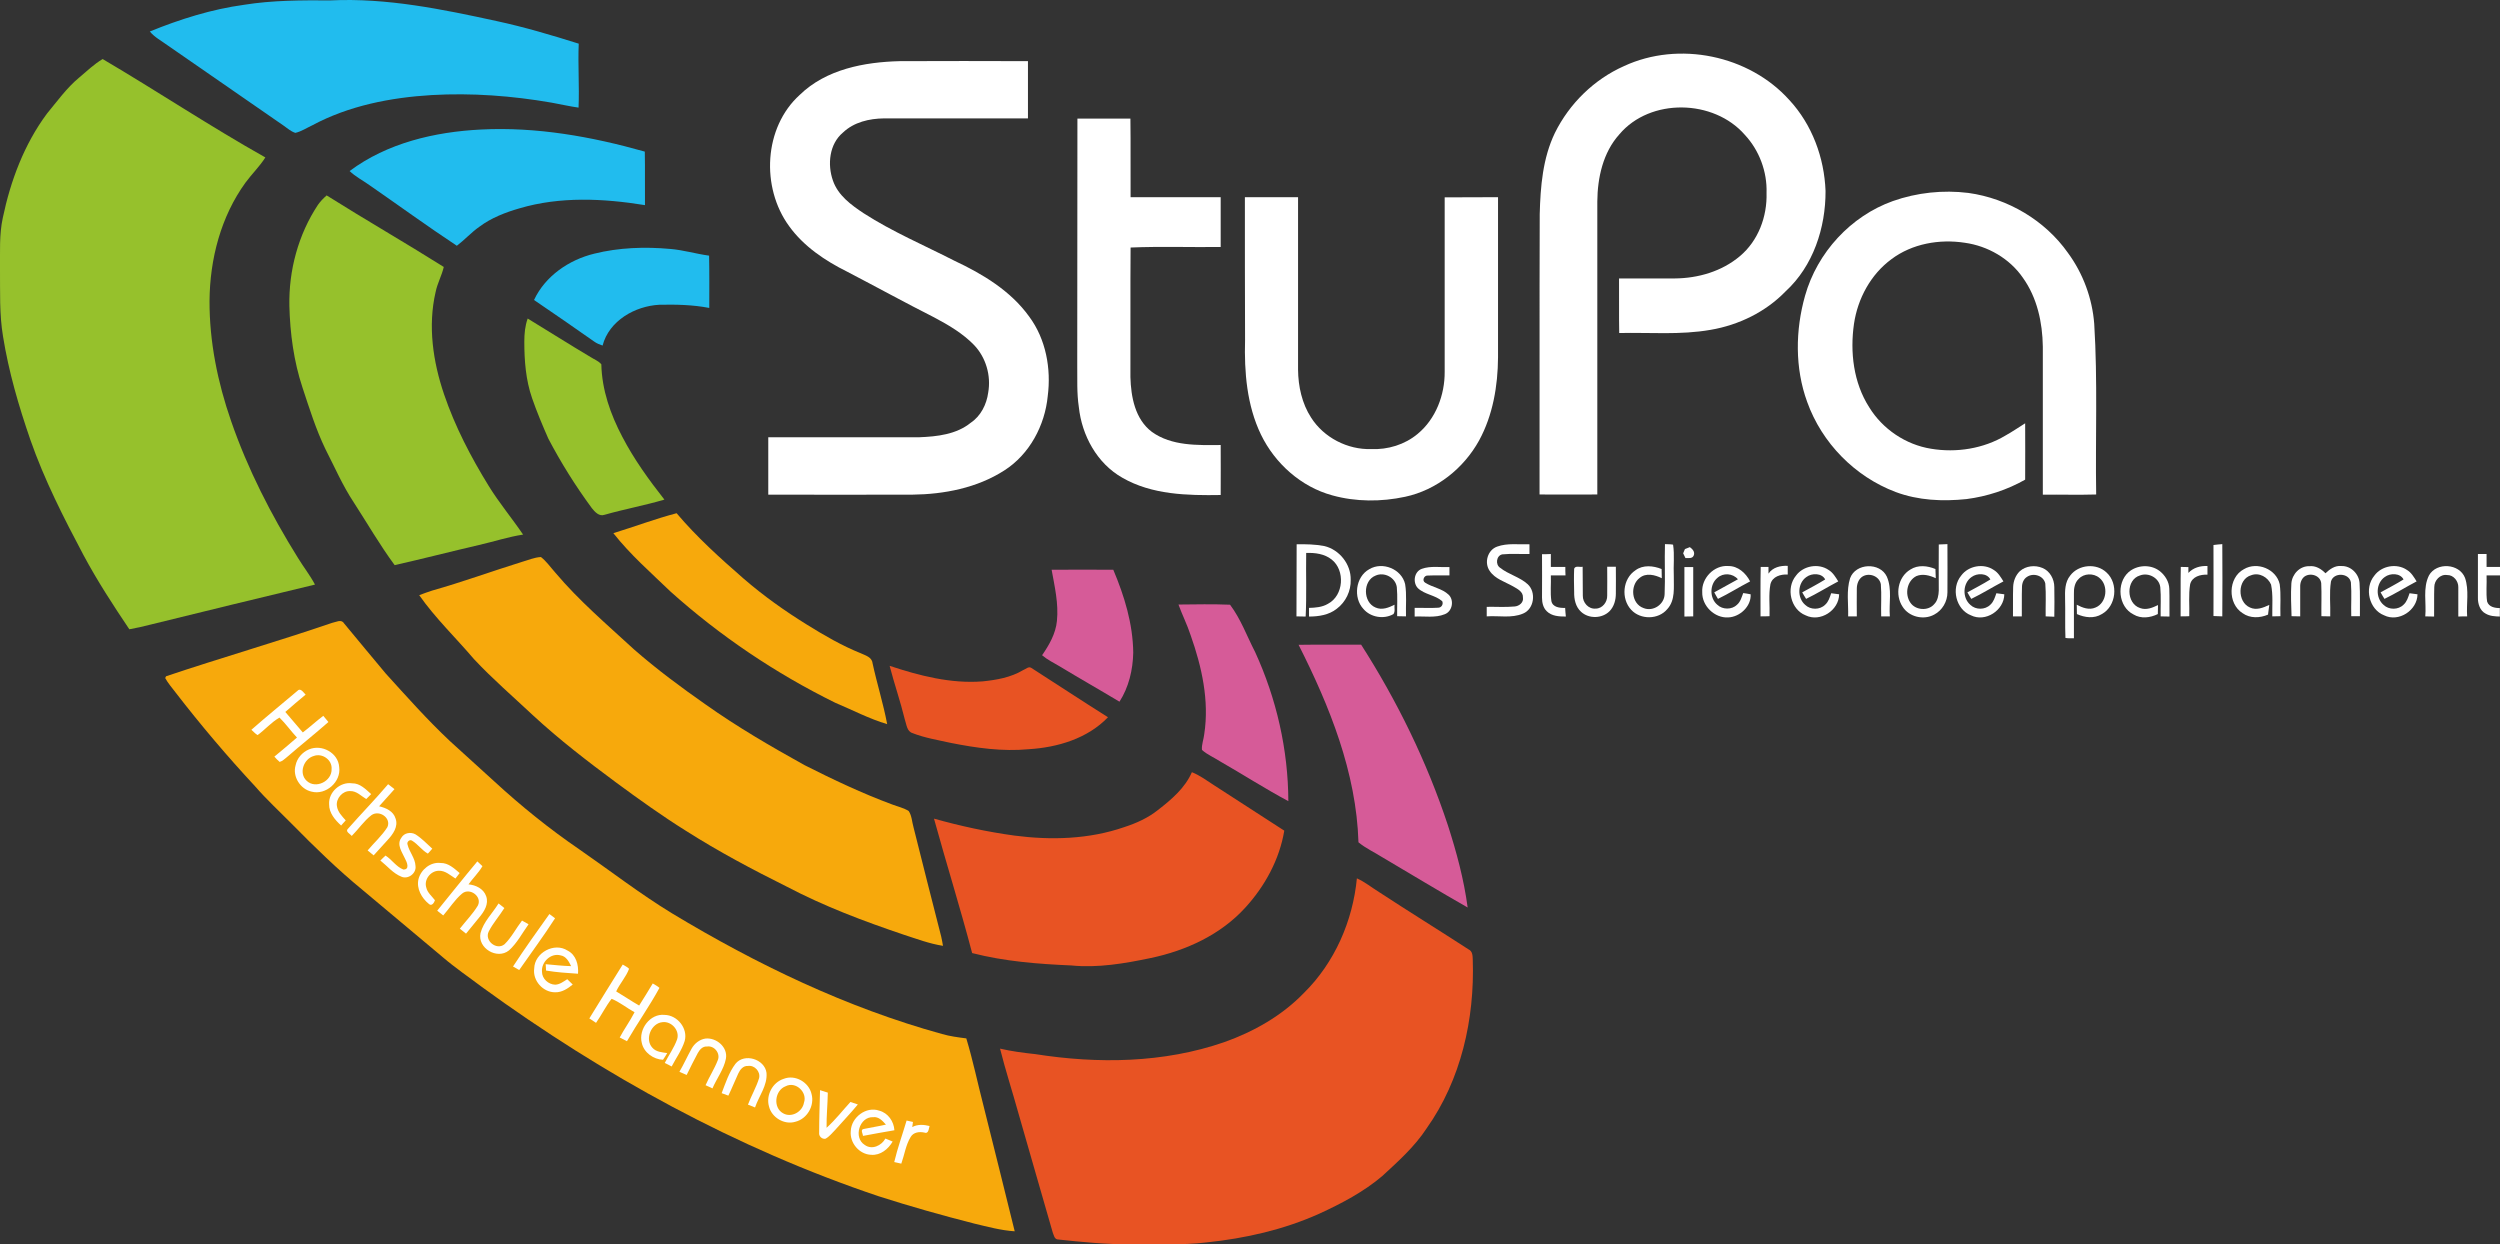
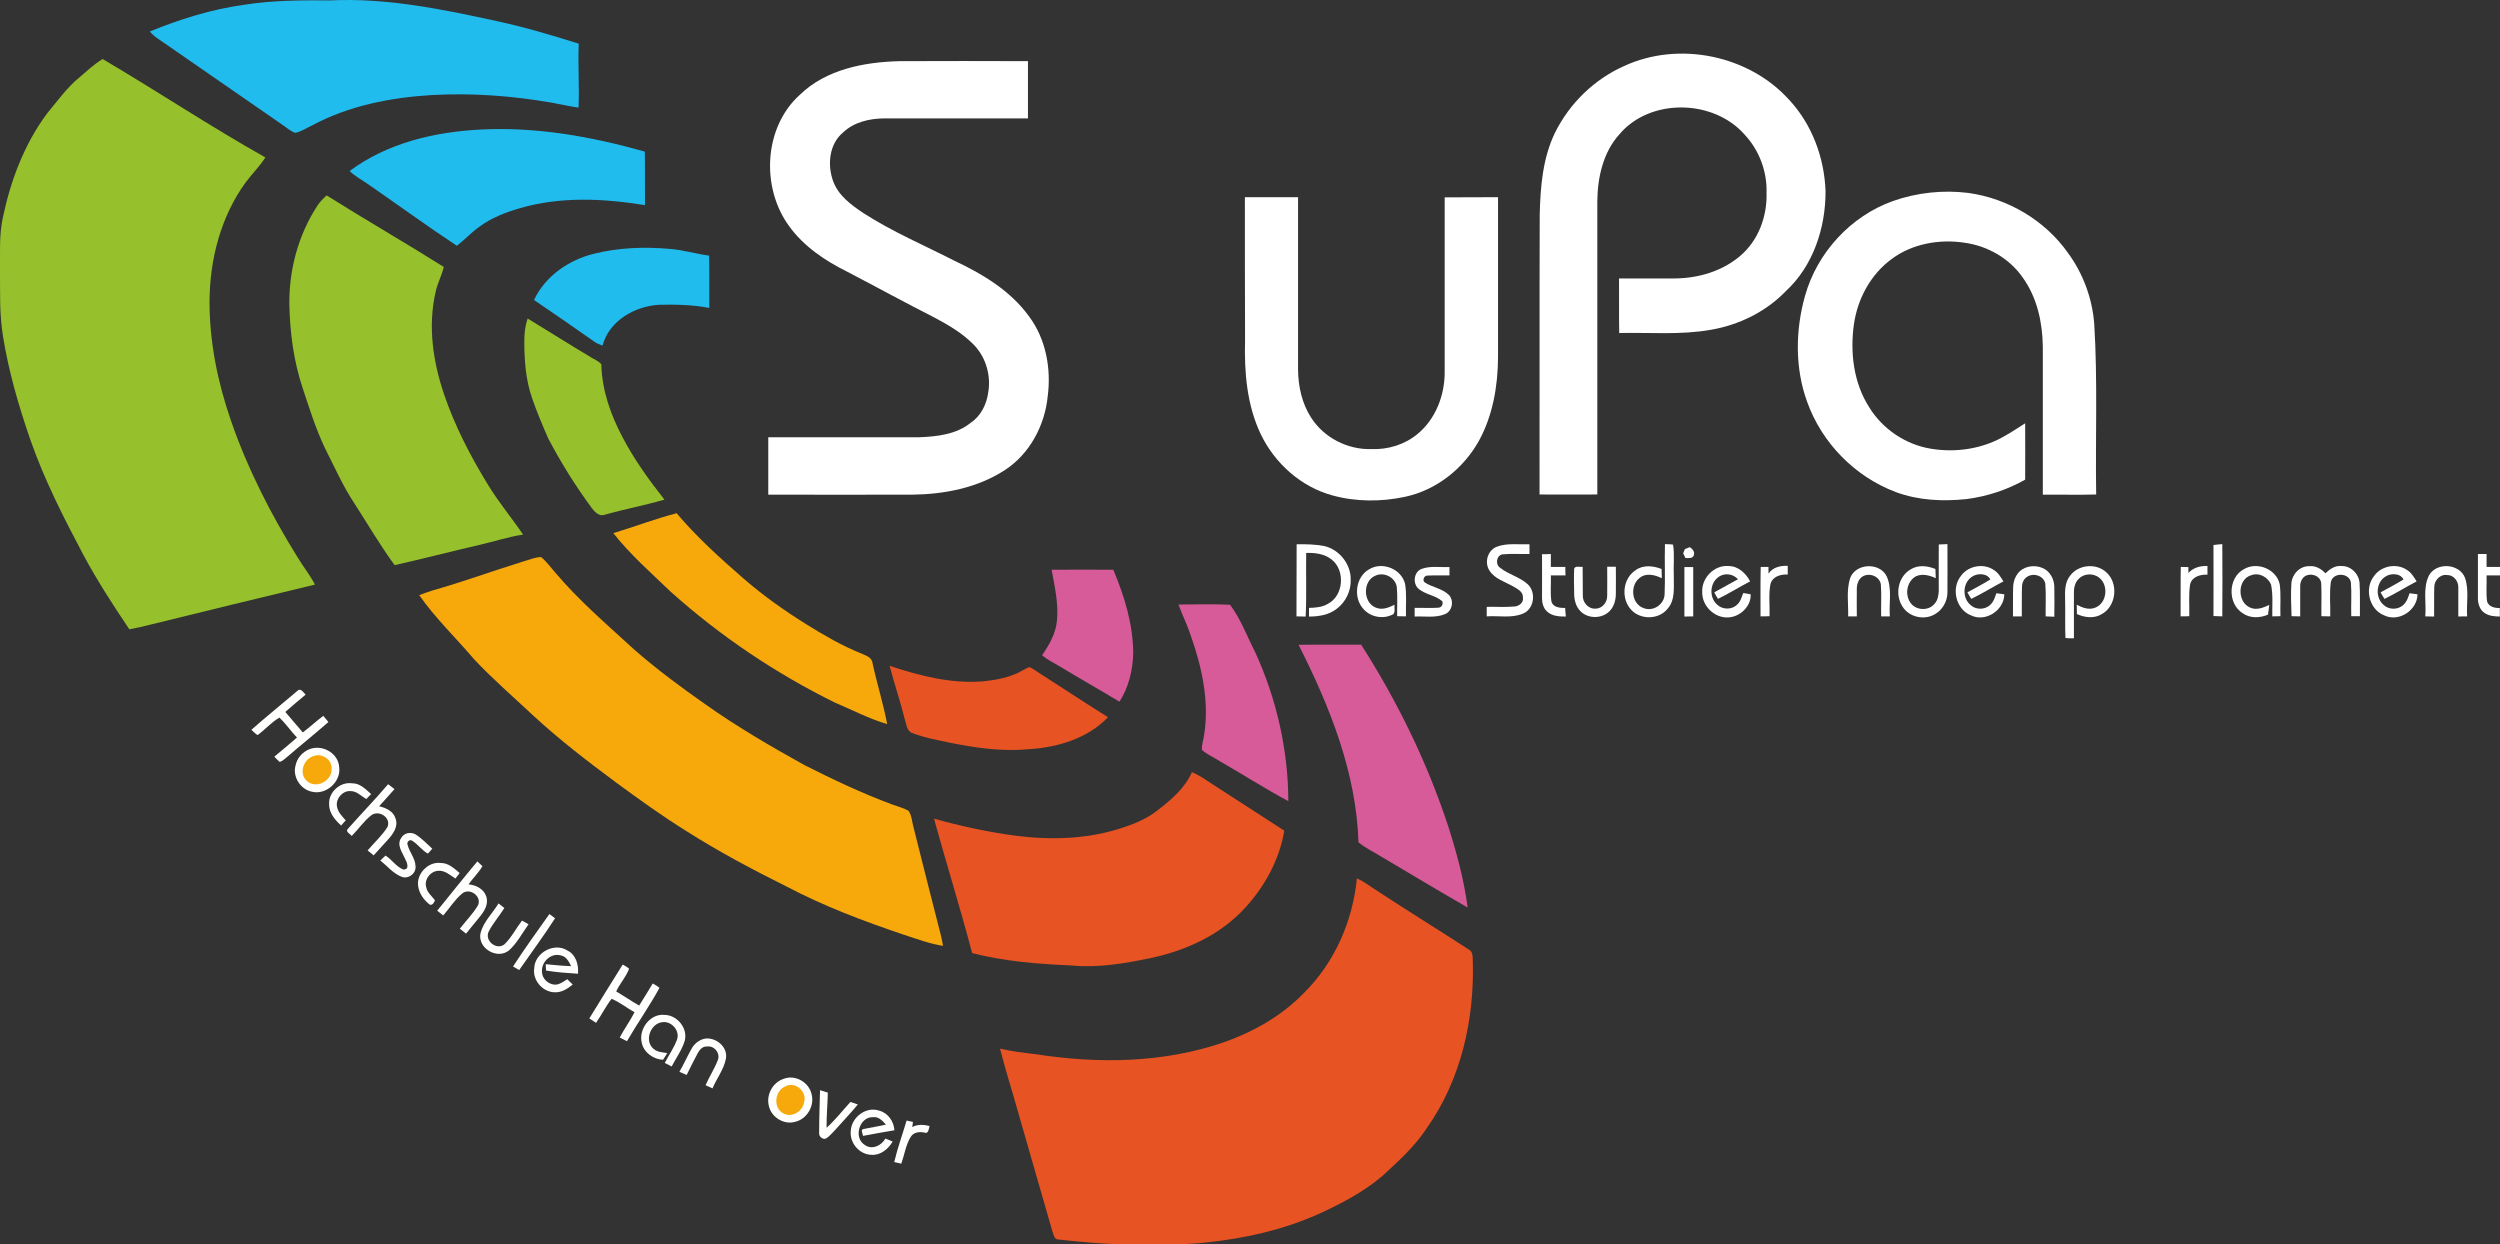
<svg xmlns="http://www.w3.org/2000/svg" id="Ebene_2" data-name="Ebene 2" width="1415.21" height="704.42" viewBox="0 0 1415.21 704.42">
  <rect x="0" y="0" width="1415.21" height="704.42" fill="#333333" stroke="none" />
  <defs>
    <style>
      .cls-1 {
        fill: #fff;
      }

      .cls-2 {
        fill: #96c12c;
      }

      .cls-3 {
        fill: #f7a90c;
      }

      .cls-4 {
        fill: #e85323;
      }

      .cls-5 {
        fill: #fffffe;
      }

      .cls-6 {
        fill: #21bcee;
      }

      .cls-7 {
        fill: #d65b98;
      }
    </style>
  </defs>
  <g id="Ebene_1-2" data-name="Ebene 1">
    <g>
      <path class="cls-6" d="m138.11,2.72C154.31.12,170.81.12,187.21.22c31.7-1.5,63.1,5,93.9,11.7,15.8,3.4,31.2,8,46.5,12.8-.5,12,.4,24.1-.1,36.2-5.1-.7-10.1-1.9-15.2-2.8-22.4-3.9-45.3-5.6-68-4.3-23.2,1.4-46.8,6-67.5,17.1-3.2,1.5-6.2,3.5-9.6,4.3-2.6-.8-4.6-2.7-6.8-4.2-21.9-15.1-43.7-30.2-65.6-45.4-3.4-2.5-7.3-4.5-10-7.8,17.2-7,35-12.6,53.3-15.1" />
      <path class="cls-1" d="m919.31,37.42c31-14.4,70.8-6.2,93.6,19.2,12.9,13.9,19.8,32.7,20.5,51.5.1,20.8-7,42.5-22.6,56.8-11.3,11.7-26.6,19.1-42.5,21.8-17.1,3-34.5,1.4-51.7,1.8-.2-10.3,0-20.6-.1-30.9h31.6c13.2-.1,26.6-4,36.8-12.6,10.4-8.7,15.5-22.4,15.1-35.8.4-12-4.1-24.1-12.3-32.9-17.6-20.2-53.5-21-71-.3-9.3,10.3-12.4,24.6-12.5,38.1v165.8c-10.9.1-21.8,0-32.7,0,.1-52.9-.1-105.8.1-158.7.4-15.6,1.7-31.7,8.6-46,8.2-16.6,22.2-30.3,39.1-37.8" />
      <path class="cls-2" d="m44.81,43.92c4.3-3.6,8.4-7.6,13.3-10.5,30.9,18.2,60.8,38.1,92.1,55.7-3.2,5.1-7.6,9.3-11.2,14.2-14,19.3-20.2,43.3-20.4,66.9-.1,23.2,4.6,46.2,12.2,68.1,9.4,27.2,22.6,53,37.8,77.4,3.1,5.1,6.9,9.9,9.7,15.2-31.1,7.4-62.2,15.1-93.3,22.7-3.9,1-7.8,1.9-11.8,2.6-9.2-13.7-18.2-27.5-26-42.1-11.2-21.1-22.1-42.5-30-65.1-6.6-19.1-12.3-38.6-15.5-58.6C-.39,177.82.11,165.02,0,152.32c.1-9.7-.5-19.5,1.6-29.1,4.4-21,12.1-41.5,24.9-58.8,5.8-7,11.2-14.6,18.3-20.5" />
      <path class="cls-1" d="m452.71,53.72c14.9-14.5,36.5-18.6,56.6-19.1,24.2-.1,48.4-.1,72.6,0v32.4h-81.5c-8.3.1-17,2.1-23.2,8-7.8,6.5-8.9,18.1-5.7,27.2,2.9,8.4,10.3,13.8,17.4,18.5,16.3,10.5,34.2,18.1,51.4,26.9,16,7.5,31.8,17,42.3,31.6,9.5,12.8,12.5,29.5,10.5,45-1.6,16.6-10.3,33-24.6,42.1-15.4,9.9-34,13.5-52.1,13.7-27.2.1-54.3,0-81.5,0v-32.5h85.5c10.1-.4,21-1.6,29.1-8.2,5.7-3.8,9-10.4,9.9-17.1,1.7-9.6-1.3-19.9-8-26.9-6.4-6.6-14.4-11.3-22.5-15.6-16.6-8.4-32.8-17.3-49.3-25.9-12.5-6.2-24.6-14.3-32.9-25.8-16-21.9-14.4-55.8,6-74.3" />
-       <path class="cls-1" d="m609.91,67.12h30c.2,14.8,0,29.7.1,44.5h51v28.2c-17,.2-34-.4-51,.3-.2,24.4,0,48.8-.1,73.3.3,11.2,2.6,23.9,12.2,31.1,11.2,8,25.7,7.5,38.9,7.4.1,9.4,0,18.9,0,28.3-18.9.3-38.9-.1-55.7-9.8-14.3-8.1-22.9-23.9-24.6-40-1.2-8-.8-16-.9-24,.1-46.5,0-92.9.1-139.3" />
      <path class="cls-6" d="m197.91,96.82c21.3-15.9,48.2-22.2,74.4-23.5,31.4-1.6,62.6,4,92.7,12.5.2,10.1,0,20.2.1,30.3-23.5-3.8-48-5-71,1.8-8,2.3-16,5.4-22.7,10.4-4.6,3.2-8.3,7.4-12.8,10.8-16.8-11.1-33.1-23-49.6-34.4-3.8-2.7-7.9-4.8-11.1-7.9" />
      <path class="cls-1" d="m1071.51,113.82c13.6-4.8,28.4-6.4,42.8-4.6,22.3,3.1,43.3,15.5,56.3,33.9,8.6,11.7,13.8,25.8,14.9,40.2,2,32.2.6,64.4,1.1,96.6-10,.3-20.1,0-30.2.1v-83.8c-.2-13.7-3.2-27.7-11.3-39-7.5-10.9-19.9-18-32.9-19.8-14.3-2.2-29.8.5-41.5,9.3-11.7,8.6-19.1,22.3-21.2,36.6-2.3,16-.3,33.3,8.6,47.2,7.6,12.4,20.7,21.2,35,23.5,14.3,2.4,29.7,0,42.2-7.5,3.8-2.1,7.4-4.6,11.1-6.9.1,10.6,0,21.2,0,31.9-10.2,5.8-21.6,9.5-33.2,11-13.4,1.4-27.3.8-40.1-4-23.1-8.7-41.8-27.8-50.1-51-7-19.2-6.7-40.6-1.2-60.1,6.9-24.5,25.9-45.1,49.7-53.6" />
      <path class="cls-2" d="m180.01,115.92c1.4-2,3.1-3.7,4.9-5.3,21.9,13.8,44.4,26.7,66.3,40.5-1.1,4.8-3.6,9.2-4.6,14.1-4.5,19.3-1.5,39.6,4.8,58.1,6.2,18.2,15.1,35.3,25.2,51.7,5.9,9.6,13.2,18.3,19.5,27.6-8.5,1.3-16.6,4-25,5.9-15.9,3.7-31.8,7.8-47.7,11.4-8.4-11.4-15.5-23.7-23.2-35.6-6.3-9.5-10.8-20-16-30.1-5.4-11.2-9.1-23.1-13-34.9-4.9-14.8-7-30.5-7.4-46.1-.4-20.1,5-40.4,16.2-57.3" />
      <path class="cls-1" d="m704.71,111.62h30.1v97.7c.1,9.4,2.2,19.1,7.4,27.1,7.2,11.3,20.6,18.2,34,17.8,9.4.4,19-2.5,26.3-8.6,10.3-8.5,15.4-22.1,15.3-35.2v-98.7c10-.1,20.1,0,30.2-.1v90.7c-.1,16.1-2.9,32.7-10.7,47-8.7,15.8-24.1,28.1-41.9,31.9-13.5,2.9-27.9,2.9-41.2-.8-17.7-4.8-32.5-18.1-40.4-34.4-8-16.6-9.5-35.4-9-53.6-.1-27-.1-53.9-.1-80.8" />
      <path class="cls-6" d="m336.31,143.62c14-3.5,28.7-4,43.1-2.7,7.4.6,14.6,2.8,22,3.8.2,9.9.1,19.8.1,29.6-9.3-1.8-18.8-2-28.2-1.8-13.8.7-28.5,9-32.2,23.1-1.7-.6-3.3-1.2-4.8-2.3-11.3-7.9-22.6-15.8-34-23.5,6.3-13.5,19.7-22.7,34-26.2" />
      <path class="cls-2" d="m296.81,193.32c0-4.4.4-8.8,1.9-13,11.9,7.2,23.6,14.7,35.6,21.8,2,1.3,4.5,2.2,6.1,4.1.3,14.5,5.2,28.4,11.9,41.1,6.6,12.7,15,24.3,23.8,35.5-11.2,3.3-22.7,5.4-33.9,8.6-3.1,1.1-5.5-1.7-7.2-3.8-9.2-12.5-17.4-25.6-24.6-39.3-3.3-7.5-6.5-15.1-9.2-22.9-3.6-10.4-4.4-21.3-4.4-32.1" />
      <path class="cls-3" d="m347.21,301.82c12-3.7,23.7-8.1,35.8-11.3,11.4,13.5,24.6,25.4,37.9,37,11.2,9.7,23.3,18.3,35.9,26.1,9.8,6.1,19.8,11.9,30.5,16.2,2.5,1.2,6.2,2.1,6.6,5.5,2.5,11.6,6.1,22.9,8.3,34.6-10.2-3-19.6-8-29.4-12.1-33.7-16.6-65.2-37.8-93.2-62.9-11.1-10.7-22.8-20.9-32.4-33.1" />
      <path class="cls-1" d="m734.01,308.12c5.3-.1,10.5,0,15.7,1,8.5,2,15.1,10.3,14.9,19.1.2,6.3-2.8,12.6-7.9,16.4-4.4,3.5-10.2,4.4-15.7,4.4v-4.9c3.7-.1,7.5-.4,10.7-2.3,9-4.7,9.9-19,2.1-25.1-4-3.2-9.4-3.9-14.4-3.7-.2,12,.3,24-.3,36-1.8,0-3.5-.1-5.2-.1.1-13.6,0-27.2.1-40.8" />
      <path class="cls-1" d="m847.51,309.42c5.8-2.1,12.2-1.1,18.3-1.3v5.5c-5.1.1-10.3-.3-15.4.2-3.4.7-4,5.8-1.2,7.6,4.8,3.8,11.1,5.2,15.6,9.3,4.9,4.5,3.7,14-2.6,16.6-6.5,2.8-13.8,1.1-20.6,1.6v-5.4c5.3-.1,10.5.3,15.8-.2,2.6-.2,5.2-2.3,4.7-5.1.2-3.3-3.2-4.9-5.6-6.3-4.6-2.6-10.2-4.2-13.2-8.7-3.3-4.7-1.2-11.9,4.2-13.8" />
      <path class="cls-1" d="m942.51,308.02c1.5.1,3.1,0,4.6.3.9,5.9.1,11.9.4,17.8-.1,6.3,1,13.6-3.7,18.7-5,6-15.1,6.1-20.4.4-5.9-6.3-4.9-17.6,2.4-22.4,4.3-3.2,10.1-2.6,14.8-.7,0,1.7.1,3.4.1,5.2-3.8-1.9-8.9-3.2-12.5-.2-5.6,4.2-4.8,14.7,2.2,17.1,5.4,2.2,11.8-2.1,11.9-7.9.4-9.4-.1-18.8.2-28.3" />
      <path class="cls-1" d="m1097.51,308.22c1.6-.1,3.2-.1,4.9-.2,0,9.1.1,18.2,0,27.3,0,5.2-2.9,10.2-7.5,12.6-6,3.3-14.3,1.3-17.9-4.5-4.4-6.6-2.7-16.8,4.4-21,4.3-2.8,9.7-2.2,14.2-.3.1,1.7.1,3.4.2,5.2-3.4-1.6-7.4-2.7-11-1.2-5.3,2.7-6.7,10.2-3.4,15,2.9,4.4,10.1,4.9,13.5.9,2-2,2.5-5,2.6-7.7,0-8.8-.1-17.4,0-26.1" />
      <path class="cls-1" d="m1253.01,308.52c1.7-.2,3.3-.4,5-.5.1,13.6.1,27.3,0,40.9-1.7-.1-3.3-.1-5-.2,0-13.3.1-26.8,0-40.2" />
      <path class="cls-1" d="m953.81,310.82c.7-.3,2.1-.8,2.8-1.1,1.5,1.1,3,2.7,2.2,4.7s-3.1,1.4-4.7,1.5c-.3-.7-1-2-1.3-2.7.2-.6.7-1.8,1-2.4" />
      <path class="cls-1" d="m872.91,313.72c1.7,0,3.3,0,5-.1v7.3h8.2c0,1.6,0,3.2.1,4.8h-8.3c.2,4.8-.4,9.7.3,14.5.7,3.6,4.8,4,7.8,3.9.1,1.6.2,3.2.4,4.9-3.8,0-8-.2-10.8-3-2.1-2-2.7-5-2.7-7.7,0-8.2.1-16.4,0-24.6" />
      <path class="cls-1" d="m1402.71,338.32v-24.7h4.9v7.3h7.6v4.8h-7.6c.2,4.9-.4,9.9.3,14.8,1,3.1,4.4,3.7,7.2,3.7v4.8c-2.8-.1-5.6-.2-8.1-1.7-3.1-1.6-4.4-5.5-4.3-9" />
      <path class="cls-3" d="m295.31,318.12c3.6-1,7.1-2.6,10.9-2.8,3.2,2.5,5.5,5.9,8.2,8.9,13.4,15.9,29.3,29.4,44.5,43.4,12.9,11.3,26.7,21.5,40.7,31.3,17.8,12.6,36.7,23.6,55.8,34.2,16.2,8.2,32.7,16,49.7,22.3,3.1,1.2,6.5,1.9,9.3,3.7,1.8,2.7,1.8,6,2.7,9.1,5.2,20.7,10.4,41.4,15.7,62,.4,1.7.7,3.5,1,5.2-7.7-1.2-15.1-4-22.5-6.4-22.5-7.6-44.8-16-65.9-27.1-19.5-9.7-38.7-19.9-57.1-31.6-13.6-8.5-26.7-17.9-39.6-27.4-16.2-12-32.2-24.3-47-38-11.2-10.5-22.8-20.5-33.3-31.7-10.3-12.1-21.9-23.2-31.1-36.3,2.4-.9,4.8-1.8,7.3-2.6,17-4.8,33.7-10.9,50.7-16.2" />
      <path class="cls-1" d="m775.11,322.22c7.5-4.5,18.3-.1,20.3,8.4,1,6,.3,12.2.5,18.3-1.7,0-3.4-.1-5-.1-.1-5.5.3-11-.2-16.5-.8-5.4-7.1-8.7-12-6.5-7.4,2.9-7.2,15.2,0,18.1,3.6,1.6,7.4.1,10.7-1.6-.2,1.8.5,3.8-.6,5.3-5.4,3.1-12.9,1.9-17-2.9-5.9-6.3-4.5-18.2,3.3-22.5" />
      <path class="cls-1" d="m891.11,321.92c.7-1.9,3.3-.7,4.8-1.1.1,5.5,0,10.9.1,16.4-.1,3.9,3.2,7.7,7.3,7.3,3.8,0,6.6-3.7,6.5-7.3.1-5.5,0-10.9,0-16.4h4.9c0,5.1.1,10.2,0,15.2,0,3.6-1,7.3-3.5,9.9-4.2,4.3-11.8,4.5-16.2.4-3.1-2.8-4-7.2-3.9-11.2-.1-4.3-.2-8.7,0-13.2" />
      <path class="cls-1" d="m963.61,335.22c-.5-7.9,6.7-15.4,14.7-14.8,5.5-.1,10,4,12.4,8.7-6.2,3.2-12,6.9-18.2,9.9-.8-1.2-1.4-2.5-2.1-3.7,4.5-2.4,8.9-5,13.4-7.4-2.9-3.4-8.3-3.8-11.6-.8-4.5,3.7-4.5,11.5-.1,15.2,3,2.9,8.3,2.9,11.2,0,2-1.7,2.6-4.3,3.5-6.6,1.4.2,2.8.4,4.2.7.4,6.8-6.1,12.9-12.8,13.1-7.6.4-14.8-6.5-14.6-14.3" />
-       <path class="cls-1" d="m1016.71,325.82c4.1-5.6,12.7-7.1,18.4-3.2,2.5,1.5,4,4.1,5.5,6.5-6.1,3.2-12,6.9-18.2,9.9-.8-1.2-1.5-2.5-2.2-3.7,4.4-2.4,8.8-4.7,13-7.3-1.9-3.7-7.5-3.7-10.6-1.4-5.1,3.5-5.4,11.8-.7,15.8,3,2.9,8.3,2.9,11.3-.1,1.9-1.7,2.6-4.2,3.4-6.5,1.5.2,3,.4,4.5.6-.1,9.1-10.7,16-19,11.9-8.4-3.3-11.3-15.4-5.4-22.5" />
      <path class="cls-1" d="m1110.21,325.82c4.1-5.6,12.7-7.1,18.4-3.2,2.5,1.5,4,4.1,5.5,6.5-6.1,3.2-12,6.9-18.2,9.9-.8-1.2-1.5-2.5-2.2-3.7,4.4-2.4,8.8-4.7,13-7.3-1.9-3.7-7.5-3.7-10.6-1.4-5.1,3.5-5.4,11.8-.7,15.8,3,2.9,8.3,2.9,11.3-.1,1.9-1.7,2.6-4.2,3.4-6.5,1.5.2,3,.4,4.5.6-.1,9.1-10.7,16-18.9,11.9-8.5-3.3-11.4-15.4-5.5-22.5" />
      <path class="cls-1" d="m1344.11,325.82c4.1-5.6,12.7-7.1,18.4-3.2,2.5,1.5,4,4.1,5.5,6.5-6.1,3.2-12,6.9-18.2,9.9-.8-1.2-1.5-2.5-2.2-3.7,4.4-2.4,8.8-4.7,13-7.3-1.9-3.7-7.5-3.7-10.6-1.4-5.1,3.5-5.4,11.8-.7,15.8,3,2.9,8.3,2.9,11.3-.1,1.9-1.7,2.6-4.2,3.4-6.5,1.5.2,3,.4,4.5.6-.1,9.1-10.7,16-18.9,11.9-8.5-3.3-11.4-15.4-5.5-22.5" />
      <path class="cls-1" d="m1047.31,327.32c3.1-8.6,16.9-9.2,20.8-.9,3.1,7.1,1.1,15,1.7,22.5h-4.9c-.2-6.1.3-12.2-.2-18.2-.8-4.5-6.4-6.7-10.3-4.4-2.3,1.4-3.3,4.3-3.3,6.9-.1,5.2,0,10.5,0,15.7h-4.9c.2-7.2-1.1-14.6,1.1-21.6" />
      <path class="cls-1" d="m1143.41,323.32c3.4-3,8.6-3.6,12.8-1.8,4.2,1.7,6.7,6.3,6.7,10.8.1,5.6.1,11.2,0,16.8-1.6-.1-3.3-.1-4.9-.2-.1-6.2.3-12.4-.2-18.6-1-4.5-6.7-6.2-10.3-3.8-2,1.2-2.9,3.6-2.9,5.8-.2,5.5,0,11.1-.1,16.6h-5c.1-5.5-.1-11.1.1-16.6.1-3.4,1.4-6.7,3.8-9" />
      <path class="cls-1" d="m1171.91,325.82c4.7-6.3,14.9-7.2,20.6-1.7,6.8,6.2,5.5,19-2.7,23.5-4.3,2.7-9.7,2-14.1,0,0-1.8-.1-3.5-.1-5.3,3.2,1.7,7,3.2,10.6,1.6,6.5-2.6,7.5-12.6,2.2-16.8-3.3-2.8-8.8-2.6-11.7.6-2.3,2.1-2.8,5.5-2.7,8.5v25.1c-1.6,0-3.2.1-4.8-.2-.3-7.3,0-14.6-.2-21.9-.1-4.6-.2-9.6,2.9-13.4" />
      <path class="cls-1" d="m1297.11,330.22c.4-5.2,4.8-9.9,10.2-9.7,3.5-.4,6.7,1.5,9.1,4,2.4-2.3,5.4-4.5,9-4.1,5.4-.2,10,4.5,10.3,9.7.4,6.2.1,12.5.2,18.7h-4.9c-.2-6.4.3-12.8-.2-19.1-.9-5.5-9.9-5.9-11.3-.5-1,6.5-.2,13.1-.4,19.7-1.7,0-3.3-.1-5-.1-.1-6.2.2-12.4-.1-18.6-.4-4.4-6-6.2-9.4-3.9-1.8,1.3-2.6,3.7-2.5,5.9v16.7c-1.7,0-3.3-.1-4.9-.1-.2-6.2-.5-12.4-.1-18.6" />
      <path class="cls-1" d="m1375.01,325.72c4.3-7.6,17.2-6.8,20.4,1.4,2.4,7,.7,14.5,1.2,21.8-1.7,0-3.3,0-5,.1-.1-5.5.1-11.1,0-16.6.1-3.4-2.7-7-6.3-6.9-4-.6-7.3,3-7.3,6.8-.2,5.5,0,11.1-.1,16.7-1.7,0-3.3-.1-5-.1.7-7.7-1.5-16,2.1-23.2" />
      <path class="cls-1" d="m804.81,322.02c5-1.8,10.5-.8,15.7-1v4.7c-4.1.1-8.2-.1-12.3.1-2-.2-3.4,2.8-1.5,4,4.2,2.7,9.6,3.3,13.3,6.8,3.3,3.1,2.2,9.5-2.2,11.1-5.4,2.2-11.4,1-17,1.3v-4.9c4.4-.1,8.9.2,13.3-.1,1.9,0,3.1-2,2.3-3.7-4-3.5-9.9-3.7-13.8-7.4-3-3.2-2.1-9.3,2.2-10.9" />
      <path class="cls-1" d="m953.51,321.02h5v27.9c-1.7,0-3.3.1-5,.1v-28" />
      <path class="cls-1" d="m996.61,348.92c0-9.3-.1-18.7.1-28h4.4v3.8c2.4-3.6,6.8-4.6,10.9-4.4v4.9c-4-.2-8.7,1.1-9.8,5.5-1.1,5.9-.3,12-.5,18.1-1.8.1-3.5.1-5.1.1" />
-       <path class="cls-1" d="m1204.91,323.92c4.8-4.2,12.5-4.6,17.6-.7,3.1,2.4,5.4,6.1,5.5,10.1.2,5.2,0,10.5.1,15.7-1.7,0-3.3-.1-5-.1-.1-5.5.3-11-.2-16.5-.6-5.2-6.6-8.5-11.4-6.7-8.2,2.3-8,16,0,18.5,3.5,1.3,7-.2,10.1-1.7,0,1.7-.1,3.4-.1,5.1-4.3,2.1-9.5,2.8-13.8.2-8.6-4.3-9.8-17.6-2.8-23.9" />
      <path class="cls-1" d="m1234.41,348.92c.1-9.3-.1-18.7.1-28,1.1,0,3.2.1,4.3.1v3.3c2.8-3,6.8-4.1,10.8-3.9v4.9c-4-.2-8.7,1.1-9.8,5.4-1,6-.3,12.1-.5,18.1-1.6.1-3.2.1-4.9.1" />
      <path class="cls-1" d="m1270.21,322.22c7.5-4.5,18.4-.1,20.3,8.5.8,6,.2,12.1.4,18.1-1.6,0-3.1.1-4.6.1-.1-6,.5-12.1-.7-18-1.8-4.2-6.7-7-11.2-5.3-7.9,2.2-8.1,15.2-.7,18.3,3.6,1.7,7.5.1,10.9-1.5-.2,1.5-.4,3-.6,4.6l-.1.9c-4.6,2-10.2,2.2-14.4-.8-8.6-5.4-8.3-20.1.7-24.9" />
      <path class="cls-7" d="m595.31,322.52c11.6,0,23.2-.1,34.9,0,6.3,14.9,11.1,30.6,11.3,46.9-.2,9.7-2.5,19.6-7.8,27.8-11.3-6.8-22.8-13.3-34-20.1-3.4-2-6.9-3.7-9.8-6.2,4-5.8,7.7-12.2,8.4-19.4,1-9.9-1.3-19.5-3-29" />
      <path class="cls-7" d="m667.11,342.22c9.7-.1,19.5-.3,29.2.1,6.1,8.1,9.6,17.9,14.2,26.8,12.1,26.4,18.7,55.3,18.8,84.4-13.1-7-25.7-15.1-38.6-22.5-3.4-2.2-7.3-3.8-10.3-6.5-.3-3,1-6,1.3-9,2.9-18.9-1.4-38.1-7.7-55.9-2-6.1-4.8-11.6-6.9-17.4" />
-       <path class="cls-3" d="m187.91,352.62c2.2-.4,5.3-2.3,6.8.2,7.9,9.5,15.7,19,23.6,28.4,11.9,13.1,23.6,26.3,36.5,38.4,8.4,7.6,16.8,15.3,25.2,22.9,15,13.8,31,26.7,47.8,38.2,17.5,12.1,34.4,25.2,52.6,36.3,47.9,28.9,98.8,53.4,152.8,68.3,4.5,1.3,9.1,1.9,13.8,2.5,3.8,12.6,6.5,25.6,9.8,38.4,5.9,23.6,11.8,47.2,17.6,70.8-7.8-.5-15.4-2.6-23-4.4-18.1-4.6-36.1-9.7-53.9-15.4-80.7-27.1-156-68.5-224.7-118.5-7.4-5.6-15.1-10.8-22.2-16.9-15-12.6-30.1-25.2-45.1-37.8-14.3-11.7-27.5-24.6-40.4-37.7-6.9-7-14.2-13.7-20.7-21.2-15.8-17-30.8-34.7-45-53.1-2-2.7-4.3-5.2-5.9-8.2.1-.2.3-.7.5-1,30.9-10.4,62.6-19.5,93.9-30.2" />
      <path class="cls-7" d="m735.11,365.02c11.8-.2,23.6,0,35.4-.1,20.4,31.9,37.2,66.2,49.1,102.2,4.9,15.2,9.1,30.7,11.2,46.6-16.3-9.3-32.3-19-48.4-28.5-4.4-2.8-9.3-5-13.4-8.4-1.2-39.5-16.3-77-33.9-111.8" />
      <path class="cls-4" d="m503.61,376.92c16.9,5.6,34.6,10.2,52.6,8.8,7.9-.8,16-2.2,23-6.4,1.4-.5,3-2.2,4.5-1.3,14.5,9.3,28.9,18.8,43.5,28-11.6,12.1-28.6,17.1-44.9,18.1-14.8,1.4-29.7-.7-44.2-3.6-7.2-1.6-14.6-2.8-21.5-5.5-3.3-1-3.4-4.9-4.4-7.7-2.5-10.3-6-20.3-8.6-30.4" />
      <path class="cls-5" d="m168.21,391.22c1.9-2.2,3.5.8,4.8,2-3.8,3.2-7.7,6.4-11.5,9.8,3.3,3.8,6.6,7.8,9.9,11.6,4-3,7.6-6.4,11.6-9.4,1,1.2,1.9,2.3,2.9,3.5-7.7,6.8-15.7,13.1-23.4,19.8-1.3,1-2.5,2.3-4.2,2.8-1.1-.9-2.1-2-3-3,4.3-3.6,8.6-7.1,12.8-10.8-3.4-3.6-6.3-7.8-9.9-11.3-4.6,2.6-8.1,6.8-12.4,9.9-1.3-.7-2.3-2-3.5-3,8.5-7.5,17.3-14.6,25.9-21.9" />
      <path class="cls-5" d="m174.91,424.22c7.3-3.1,16.6,2,17.1,10,1.2,8.4-7.6,16.1-15.7,13.9-6.3-1.4-10.8-8.5-9-14.8.8-4.1,3.8-7.5,7.6-9.1" />
      <path class="cls-3" d="m177.71,427.92c4.7-1.7,10.4,2.2,10,7.4.3,6.9-9.1,11.6-14.2,6.6-4.5-4.3-1.6-12.4,4.2-14" />
      <path class="cls-4" d="m674.71,437.12c4.5,1.8,8.4,4.7,12.4,7.3,13.3,8.6,26.6,17.2,39.9,25.8-2.7,16.3-11,31.5-22.1,43.6-13.9,15.3-33.5,24.3-53.5,28.5-14.8,3.1-29.9,5.7-45,4.2-18.8-.8-37.8-2.3-56.1-7-6.7-25.5-14.6-50.7-21.6-76.1,15,4.2,30.2,7.5,45.6,9.6,20.7,2.7,42.2,2.1,62.1-4.8,6.8-2.2,13.5-5.2,19.1-9.7,7.6-5.9,15.3-12.4,19.2-21.4" />
      <path class="cls-5" d="m186.31,455.22c-.4-6.8,6.3-12.8,13-11.8,4.5-.1,7.7,3.4,10.8,6.1-.9.9-1.8,1.9-2.8,2.8-2.9-1.7-5.4-4.6-9.1-4.5-4.3-.2-8.1,4.2-7.5,8.4.4,3.4,2.9,5.8,5,8.2-.9,1-1.8,1.9-2.6,2.9-3.4-3.1-6.9-7.1-6.8-12.1" />
      <path class="cls-5" d="m219.71,443.92c1.2.9,2.4,1.8,3.6,2.8-2.9,3.2-5.8,6.4-8.7,9.7,3.9.9,8.1,2.8,9.3,6.9,1.7,4.6-1.5,9-4.5,12.2-2.6,2.9-5.2,5.8-7.9,8.7-1.1-.9-2.2-1.8-3.4-2.8,3.7-4.4,8.1-8.3,11.2-13.2,2.3-5.2-4.6-9.9-9-6.8-4.3,3.3-7.4,8-11.2,11.8-.9-1.2-3.9-2.5-2.1-4.1,7.5-8.5,15.4-16.6,22.7-25.2" />
      <path class="cls-5" d="m227.21,474.22c1.6-2.8,5.3-3.4,8-1.9,3.5,2.2,6.4,5.3,9.5,8.1-.8.9-1.6,1.9-2.5,2.8-3.4-1.9-5.6-5.3-8.9-7.3-1.4-1-3.2.7-2.6,2.2,1,4.2,4.3,7.6,4.5,12.1.6,4.1-4.1,7.7-7.9,6.1-4.8-1.9-8.1-6.1-12-9.2.9-.9,1.9-1.9,2.9-2.8,3.6,2.2,6,6.3,10.1,7.9,3.8.1,2.1-4.1,1-6.1-1.6-3.6-5-8-2.1-11.9" />
      <path class="cls-5" d="m236.91,497.62c1.4-5.4,6.8-9.8,12.5-9.1,4.4-.1,7.7,3.1,10.8,5.7-.8,1-1.6,2.1-2.4,3.1-2.9-1.8-5.8-4.6-9.5-4.4-4.6.1-8.4,5-7,9.5.6,2.9,3.2,4.9,4.9,7.2-.4,1.3-1.8,3.6-3.4,2.1-4.1-3.3-7.2-8.7-5.9-14.1" />
      <path class="cls-5" d="m247.51,515.52c7.6-9.3,15-18.7,22.7-27.9,1,.9,2,1.8,2.9,2.7-2.2,3.8-5.4,6.8-7.9,10.3,4.1.4,8.5,2.4,10,6.7,1.6,4.4-1.1,8.7-3.9,12-2.5,3.1-5,6.1-7.5,9.2-1.2-.9-2.3-1.8-3.5-2.8,3.4-4.4,7.4-8.4,10.2-13.1,2.6-5.1-4.6-10.4-8.9-6.8-4.2,3.5-7.1,8.3-10.7,12.4-1.1-.9-2.3-1.8-3.4-2.7" />
      <path class="cls-4" d="m768.11,497.22c4.5,2,8.4,5.2,12.6,7.8,16.8,11,33.8,21.5,50.6,32.4,2.4,1.1,2.3,3.8,2.4,6,1.1,33.4-6.6,67.8-26.1,95.3-6.8,10.4-16,18.6-25.1,27-10.6,9-23,15.5-35.6,21.3-20.2,9.1-41.9,14-63.9,16.3-14.2,1.7-28.6.8-42.9,1.1-13.9,0-27.7-1.3-41.5-2.8-1.8-.3-2.1-2.6-2.7-4-6.5-22.3-12.8-44.7-19.3-67.1-3.4-12.3-7.4-24.5-10.5-36.9,6.5,1.5,13.2,2.4,19.9,3.1,35.5,5.6,72.8,5.1,107.1-6.8,16.6-5.9,32.5-14.9,44.9-27.7,17.5-17.2,27.8-40.9,30.1-65" />
      <path class="cls-5" d="m272.01,528.22c1.7-6.5,6.8-11.2,10.2-16.8,1.1.9,2.2,1.8,3.3,2.6-2.8,4.5-6.4,8.5-8.8,13.2-2.7,5.2,4.4,11,8.9,7.3,4-3.9,6.5-9,9.9-13.4,1.2.7,2.4,1.4,3.7,2.1-3.6,5-6.5,10.7-11.1,14.8-6.7,5.4-17.9-1.3-16.1-9.8" />
      <path class="cls-5" d="m290.41,547.12c6.6-10.1,13.6-19.9,20.6-29.7,1.1.8,2.1,1.6,3.2,2.4-6.4,10-13.5,19.5-20.3,29.3-1.1-.6-2.3-1.3-3.5-2" />
      <path class="cls-5" d="m302.41,548.22c.2-8.9,11.4-15,18.9-10.1,4.8,2.4,6.3,8.1,5.9,13.1-6.1-.4-12.2-.8-18.1-1.8,0-.9-.2-2.7-.2-3.6,4.8.4,9.6,1,14.4,1.1-1.3-2.6-2.8-5.6-6-6.1-5.5-1.5-11,3.8-10.5,9.3,0,3.9,3.6,7.2,7.5,7.3,2.6-.1,4.7-1.8,6.8-3.1,1,1,2.1,2,3.1,3-2.8,2.3-6.1,4.5-9.9,4.4-6.9.1-12.9-6.6-11.9-13.5" />
      <path class="cls-5" d="m352.51,546.02c1.2.8,2.6,1.3,3.6,2.4-1.7,4.6-5.2,8.3-7.3,12.8,4.4,2.6,8.6,5.5,13,8,2.6-4.1,5.2-8.3,7.7-12.5,1.3.8,2.7,1.5,3.8,2.5-5.6,10.3-12.5,20-18.4,30.2-1.4-.7-2.7-1.4-4.1-2.1,2.6-4.9,5.9-9.4,8.4-14.3-4.4-2.4-8.3-5.7-13-7.6-3.3,4.2-5.7,9.2-8.8,13.6-1.3-.8-2.5-1.7-3.8-2.5,6.3-10.3,12.6-20.4,18.9-30.5" />
      <path class="cls-5" d="m363.31,590.42c-2-7.7,4.7-16.8,12.9-15.9,7.2.1,13.3,7.6,11.4,14.7-1.6,5.2-4.9,9.7-7.4,14.5-1.3-.7-2.6-1.4-3.9-2,2.3-4.5,5.3-8.6,7-13.4,1.6-5-3.2-10.3-8.2-9.7-6.5.5-10.3,9.7-5.8,14.5,2.1,2.4,5.5,2.6,8.4,3-.8,1.3-1.5,2.6-2.4,3.8-5.3-.2-10.8-4-12-9.5" />
      <path class="cls-5" d="m391.51,593.62c1.6-2.9,4.5-5.2,7.8-5.7,6.2-.7,12.9,4.9,11.6,11.5-1.2,6-5.2,11.1-7.6,16.7-1.3-.6-2.6-1.2-3.9-1.8,2.1-4.8,5-9.2,6.9-14.1,1.7-3.9-2-8.5-6.1-7.8-2.4-.2-4.1,1.7-5.2,3.7-2.2,4-4.2,8.2-6.3,12.4-1.4-.6-2.7-1.2-4.1-1.8,2.5-4.3,4.5-8.8,6.9-13.1" />
-       <path class="cls-5" d="m416.31,602.22c5-6.3,16.6-2.7,17.6,5.1.6,7.2-4.3,13.1-6.5,19.6-1.3-.5-2.6-1-4-1.6,1.9-5.1,4.7-9.8,6.3-15,.9-3.7-2.6-7.5-6.3-6.9-2.7-.2-4.5,2.1-5.5,4.3-1.9,4.1-3.6,8.4-5.6,12.5-1.3-.5-2.6-1-3.8-1.4,2.2-5.7,4.1-11.7,7.8-16.6" />
      <path class="cls-5" d="m443.61,610.72c6.5-2.6,14.3,1.9,15.8,8.6,1.8,6.6-2.5,14.1-9.2,15.7-6.2,1.9-13.4-2.4-14.9-8.7-1.8-6.3,2-13.6,8.3-15.6" />
      <path class="cls-3" d="m444.71,614.92c5.7-3,12.5,3.4,10.4,9.3-.9,5.2-7.1,8.7-11.8,6-5.9-3.2-4.7-13,1.4-15.3" />
      <path class="cls-5" d="m464.21,617.12c1.4.5,2.9.9,4.4,1.4-.1,6.7-.8,13.3-.7,19.9,4.9-4.4,9-9.7,13.5-14.6,1.4.5,2.8.9,4.2,1.4-4.1,5-8.6,9.6-12.9,14.5-1.7,1.7-3.2,3.7-5.4,4.9-1.9.4-3.9-1.4-3.6-3.4,0-7.9.3-16,.5-24.1" />
      <path class="cls-5" d="m481.61,640.22c.3-7.7,8.7-14.1,16.1-11.5,5,1.3,8.3,6.1,8.6,11.1-6,1-11.9,2.1-17.8,3.2,0-1.2-1.6-3.5.3-3.9,4.2-.9,8.5-1.5,12.7-2.5-1.9-2.1-4.1-4.6-7.2-4.2-7.8-.4-11.4,11.6-4.8,15.7,4.1,3,9.5.4,11.7-3.6,1.4.6,2.8,1.1,4.1,1.7-2.5,4.3-6.9,7.9-12.1,7.5-6.8-.2-12.3-6.8-11.6-13.5" />
      <path class="cls-5" d="m513.21,634.32c1.2.3,2.4.5,3.6.8-.1.7-.3,2.2-.4,2.9,3.1-1.7,6.6-1.4,9.8-.6-.5,1.5-.5,4.7-3,3.7-2.8-.6-6.1-.2-7.7,2.5-2.8,4.6-3.5,10.1-5.3,15.1-1.3-.3-2.7-.6-4-.9,1.9-8,4.7-15.7,7-23.5" />
    </g>
  </g>
</svg>